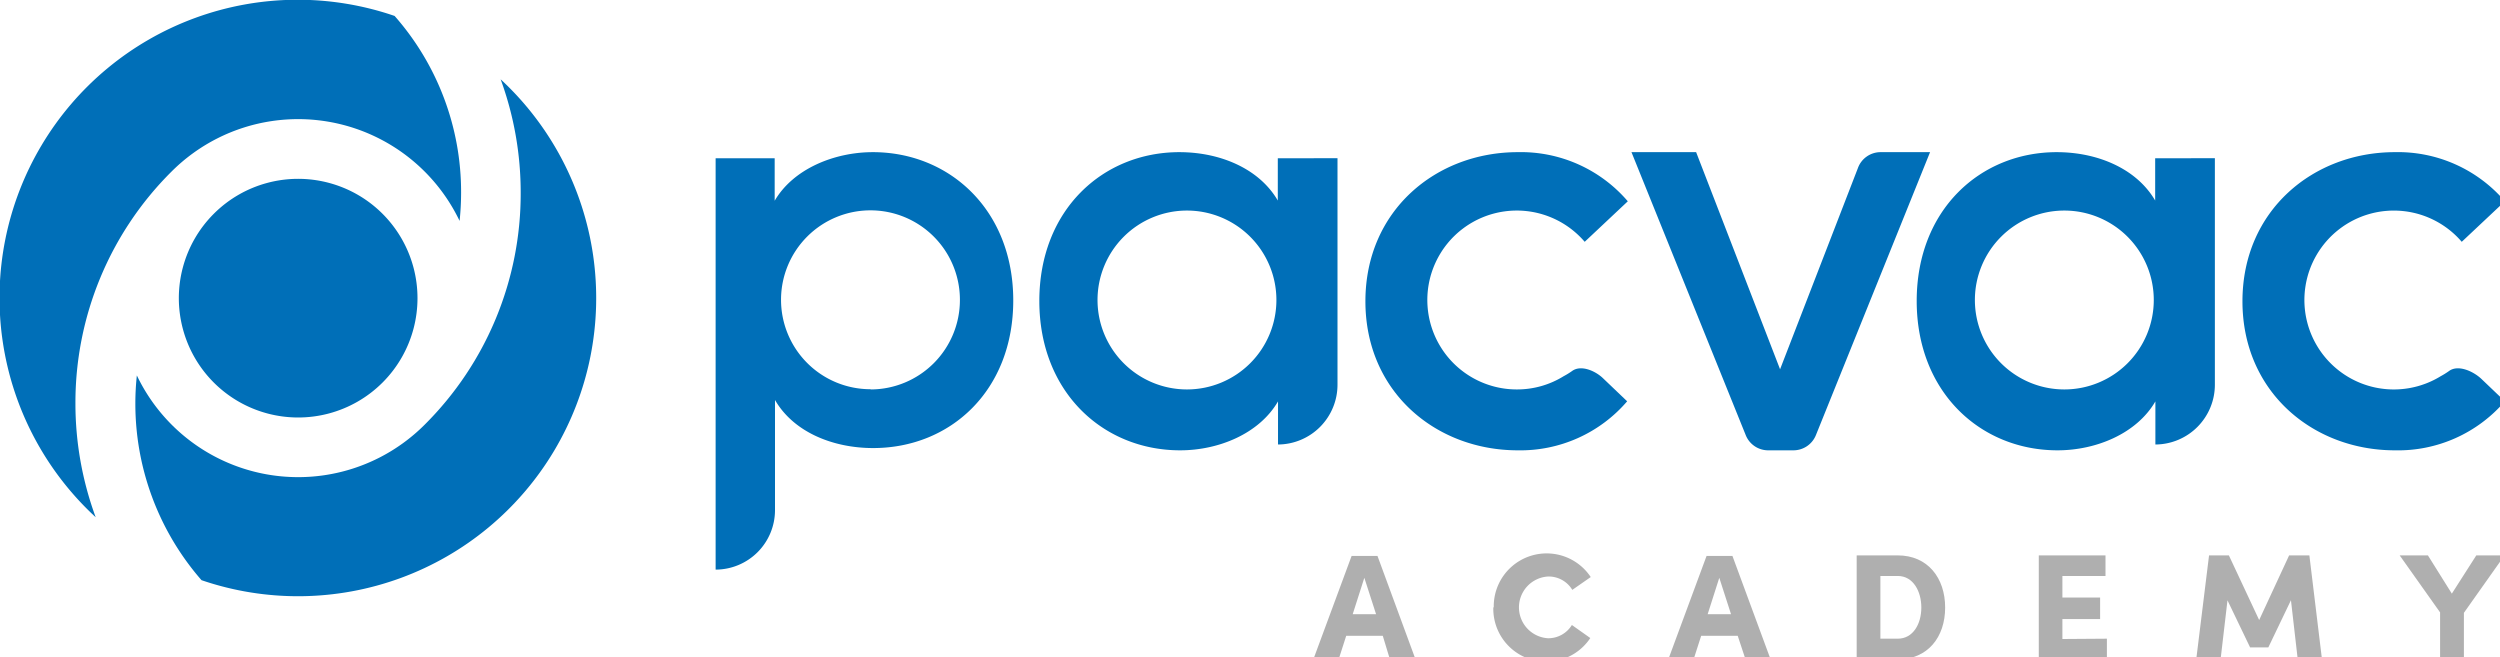
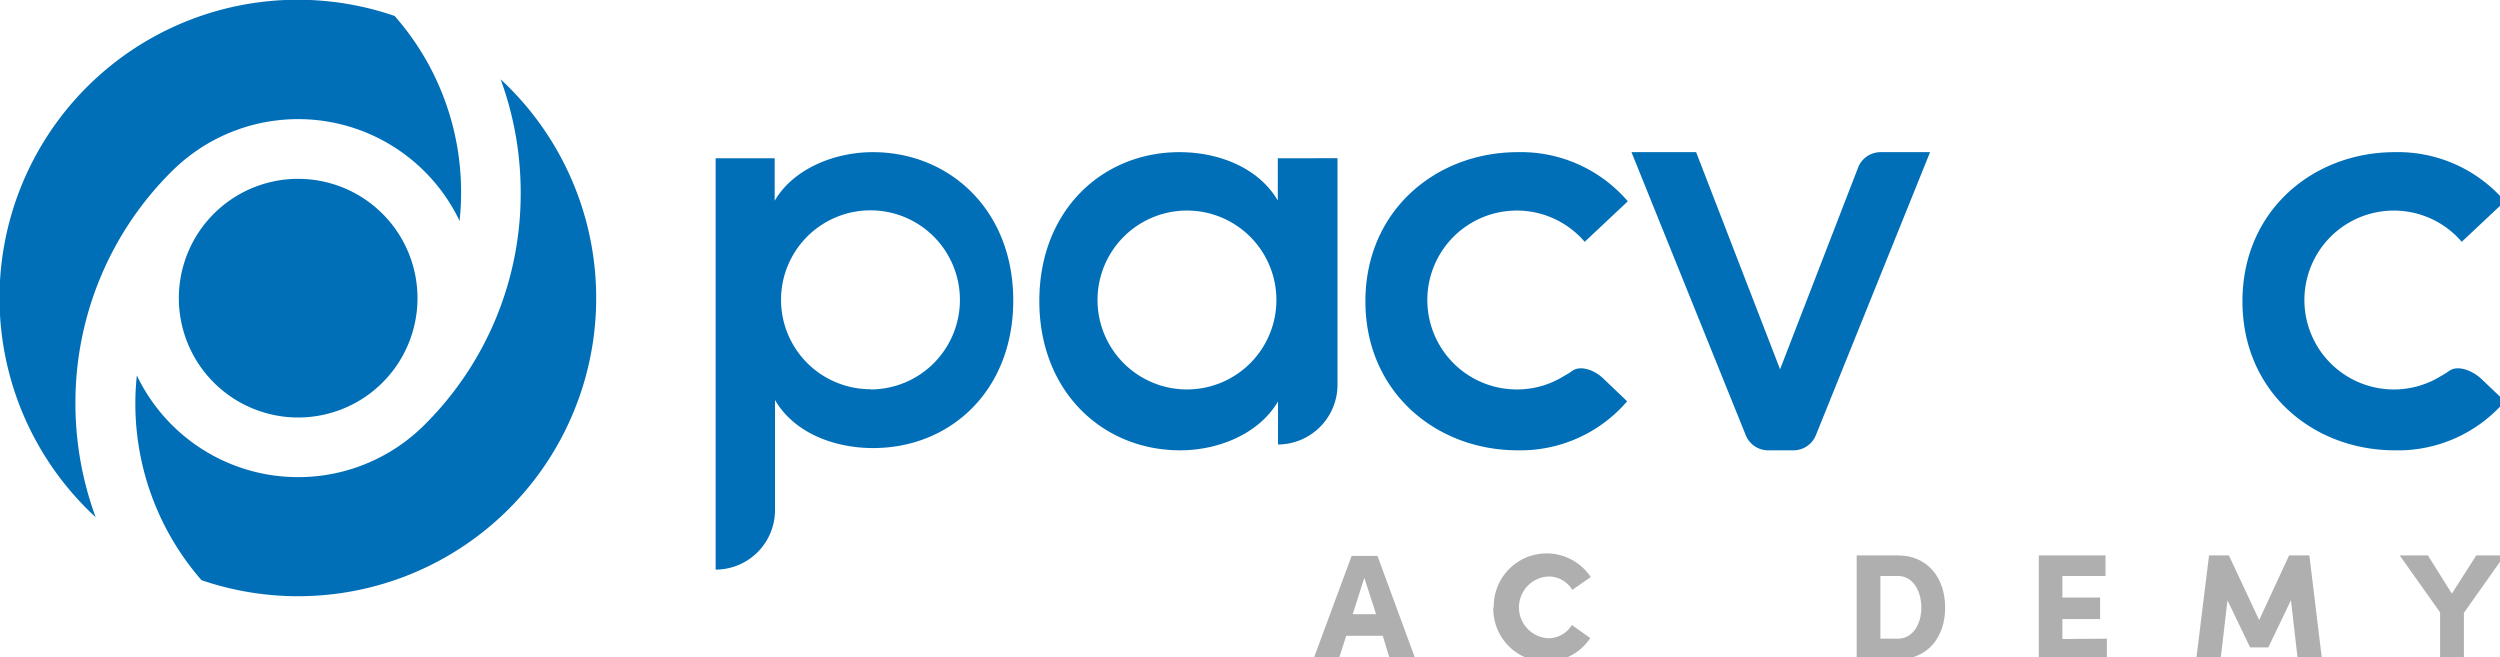
<svg xmlns="http://www.w3.org/2000/svg" width="232" height="61" viewBox="0 0 232 61">
  <title>Pacvac Academy</title>
  <g id="Layer_2" data-name="Layer 2">
    <g id="Layer_1-2" data-name="Layer 1">
      <path d="M35.5,35.5h0A11.07,11.07,0,1,0,19.84,19.84h0A11.07,11.07,0,0,0,35.5,35.5Z" style="fill:#006fb8" />
      <path d="M48.32,17.89a30.23,30.23,0,0,1-8.91,21.52A16.59,16.59,0,0,1,12.7,34.84a24.9,24.9,0,0,0,6,19A27.67,27.67,0,0,0,46.46,7.36,30.55,30.55,0,0,1,48.32,17.89Z" style="fill:#006fb8" />
      <path d="M7,37.45a30.23,30.23,0,0,1,8.91-21.52A16.61,16.61,0,0,1,42.65,20.5a25.06,25.06,0,0,0,.14-2.61A24.72,24.72,0,0,0,36.62,1.48,27.67,27.67,0,0,0,8.88,48,30.55,30.55,0,0,1,7,37.45Z" style="fill:#006fb8" />
      <path d="M179.11,14.12,168.52,40.37a2.25,2.25,0,0,1-2.07,1.42H164.1A2.24,2.24,0,0,1,162,40.37l-10.6-26.25h6l7.79,20.15,7.23-18.69a2.24,2.24,0,0,1,2.08-1.46Z" style="fill:#006fb8" />
      <path d="M81,14.12c-3.55,0-7.37,1.53-9.11,4.51V14.69H66.41V52.86a5.52,5.52,0,0,0,5.51-5.52V37.12c1.74,3,5.4,4.46,9.11,4.46,7.14,0,13-5.3,13-13.7S88.11,14.12,81,14.12Zm-.22,22a8.3,8.3,0,1,1,8.3-8.3A8.3,8.3,0,0,1,80.81,36.14Z" style="fill:#006fb8" />
      <path d="M118.58,14.69v3.92c-1.75-3-5.41-4.49-9.13-4.49-7.1,0-13,5.35-13,13.81s5.92,13.86,13.07,13.86c3.55,0,7.33-1.53,9.08-4.54v4a5.55,5.55,0,0,0,5.52-5.57v-21Zm-8.43,21.45a8.3,8.3,0,1,1,8.3-8.3A8.3,8.3,0,0,1,110.15,36.14Z" style="fill:#006fb8" />
      <path d="M145.89,34.43a7.12,7.12,0,0,1-.78.48,8.2,8.2,0,0,1-4.34,1.23,8.3,8.3,0,1,1,6.29-13.7l4-3.76a13.06,13.06,0,0,0-10.21-4.56c-7.58,0-14.14,5.41-14.14,13.84s6.56,13.83,14.14,13.83A13.05,13.05,0,0,0,151,37.24l-2.2-2.1C148.09,34.43,146.72,33.82,145.89,34.43Z" style="fill:#006fb8" />
-       <path d="M200,14.69v3.92c-1.75-3-5.41-4.49-9.13-4.49-7.1,0-13,5.35-13,13.81s5.92,13.86,13.07,13.86c3.55,0,7.33-1.53,9.08-4.54v4a5.55,5.55,0,0,0,5.52-5.57v-21Zm-8.43,21.45a8.3,8.3,0,1,1,8.3-8.3A8.3,8.3,0,0,1,191.57,36.14Z" style="fill:#006fb8" />
      <path d="M227.27,34.43a7,7,0,0,1-.77.48,8.3,8.3,0,1,1,1.95-12.47l4-3.76a13.06,13.06,0,0,0-10.21-4.56c-7.57,0-14.14,5.41-14.14,13.84s6.57,13.83,14.14,13.83a13.05,13.05,0,0,0,10.21-4.55l-2.2-2.1C229.48,34.43,228.1,33.82,227.27,34.43Z" style="fill:#006fb8" />
      <path d="M128.32,59h-3.39l-.72,2.24h-2.35l3.57-9.65h2.4l3.55,9.65H129ZM127.7,57l-1.09-3.38L125.53,57Z" style="fill:#afafaf" />
      <path d="M138.62,56.34a4.91,4.91,0,0,1,9-2.79l-1.71,1.19a2.56,2.56,0,0,0-2.25-1.24,2.87,2.87,0,0,0,0,5.73A2.56,2.56,0,0,0,145.87,58l1.71,1.21a4.91,4.91,0,0,1-9-2.83Z" style="fill:#afafaf" />
-       <path d="M161.26,59h-3.39l-.72,2.24H154.8l3.57-9.65h2.4l3.56,9.65H162ZM160.64,57l-1.09-3.38L158.47,57Z" style="fill:#afafaf" />
      <path d="M172.3,51.54h3.81c2.79,0,4.4,2.1,4.4,4.84s-1.61,4.81-4.4,4.81H172.3Zm3.81,7.73c1.44,0,2.19-1.39,2.19-2.89s-.75-2.93-2.19-2.93H174.5v5.82Z" style="fill:#afafaf" />
      <path d="M195.52,59.27v1.92H189.2V51.54h6.19v1.91h-4v2h3.5v2h-3.5v1.85Z" style="fill:#afafaf" />
      <path d="M213.23,61.19l-.63-5.49-2.1,4.38h-1.69l-2.1-4.37-.64,5.48h-2.26L205,51.54h1.84l2.81,6,2.78-6h1.88l1.17,9.65Z" style="fill:#afafaf" />
      <path d="M232.42,51.54l-3.77,5.33v4.32h-2.21V56.83l-3.75-5.29h2.62l2.22,3.55,2.27-3.55Z" style="fill:#afafaf" />
    </g>
  </g>
</svg>